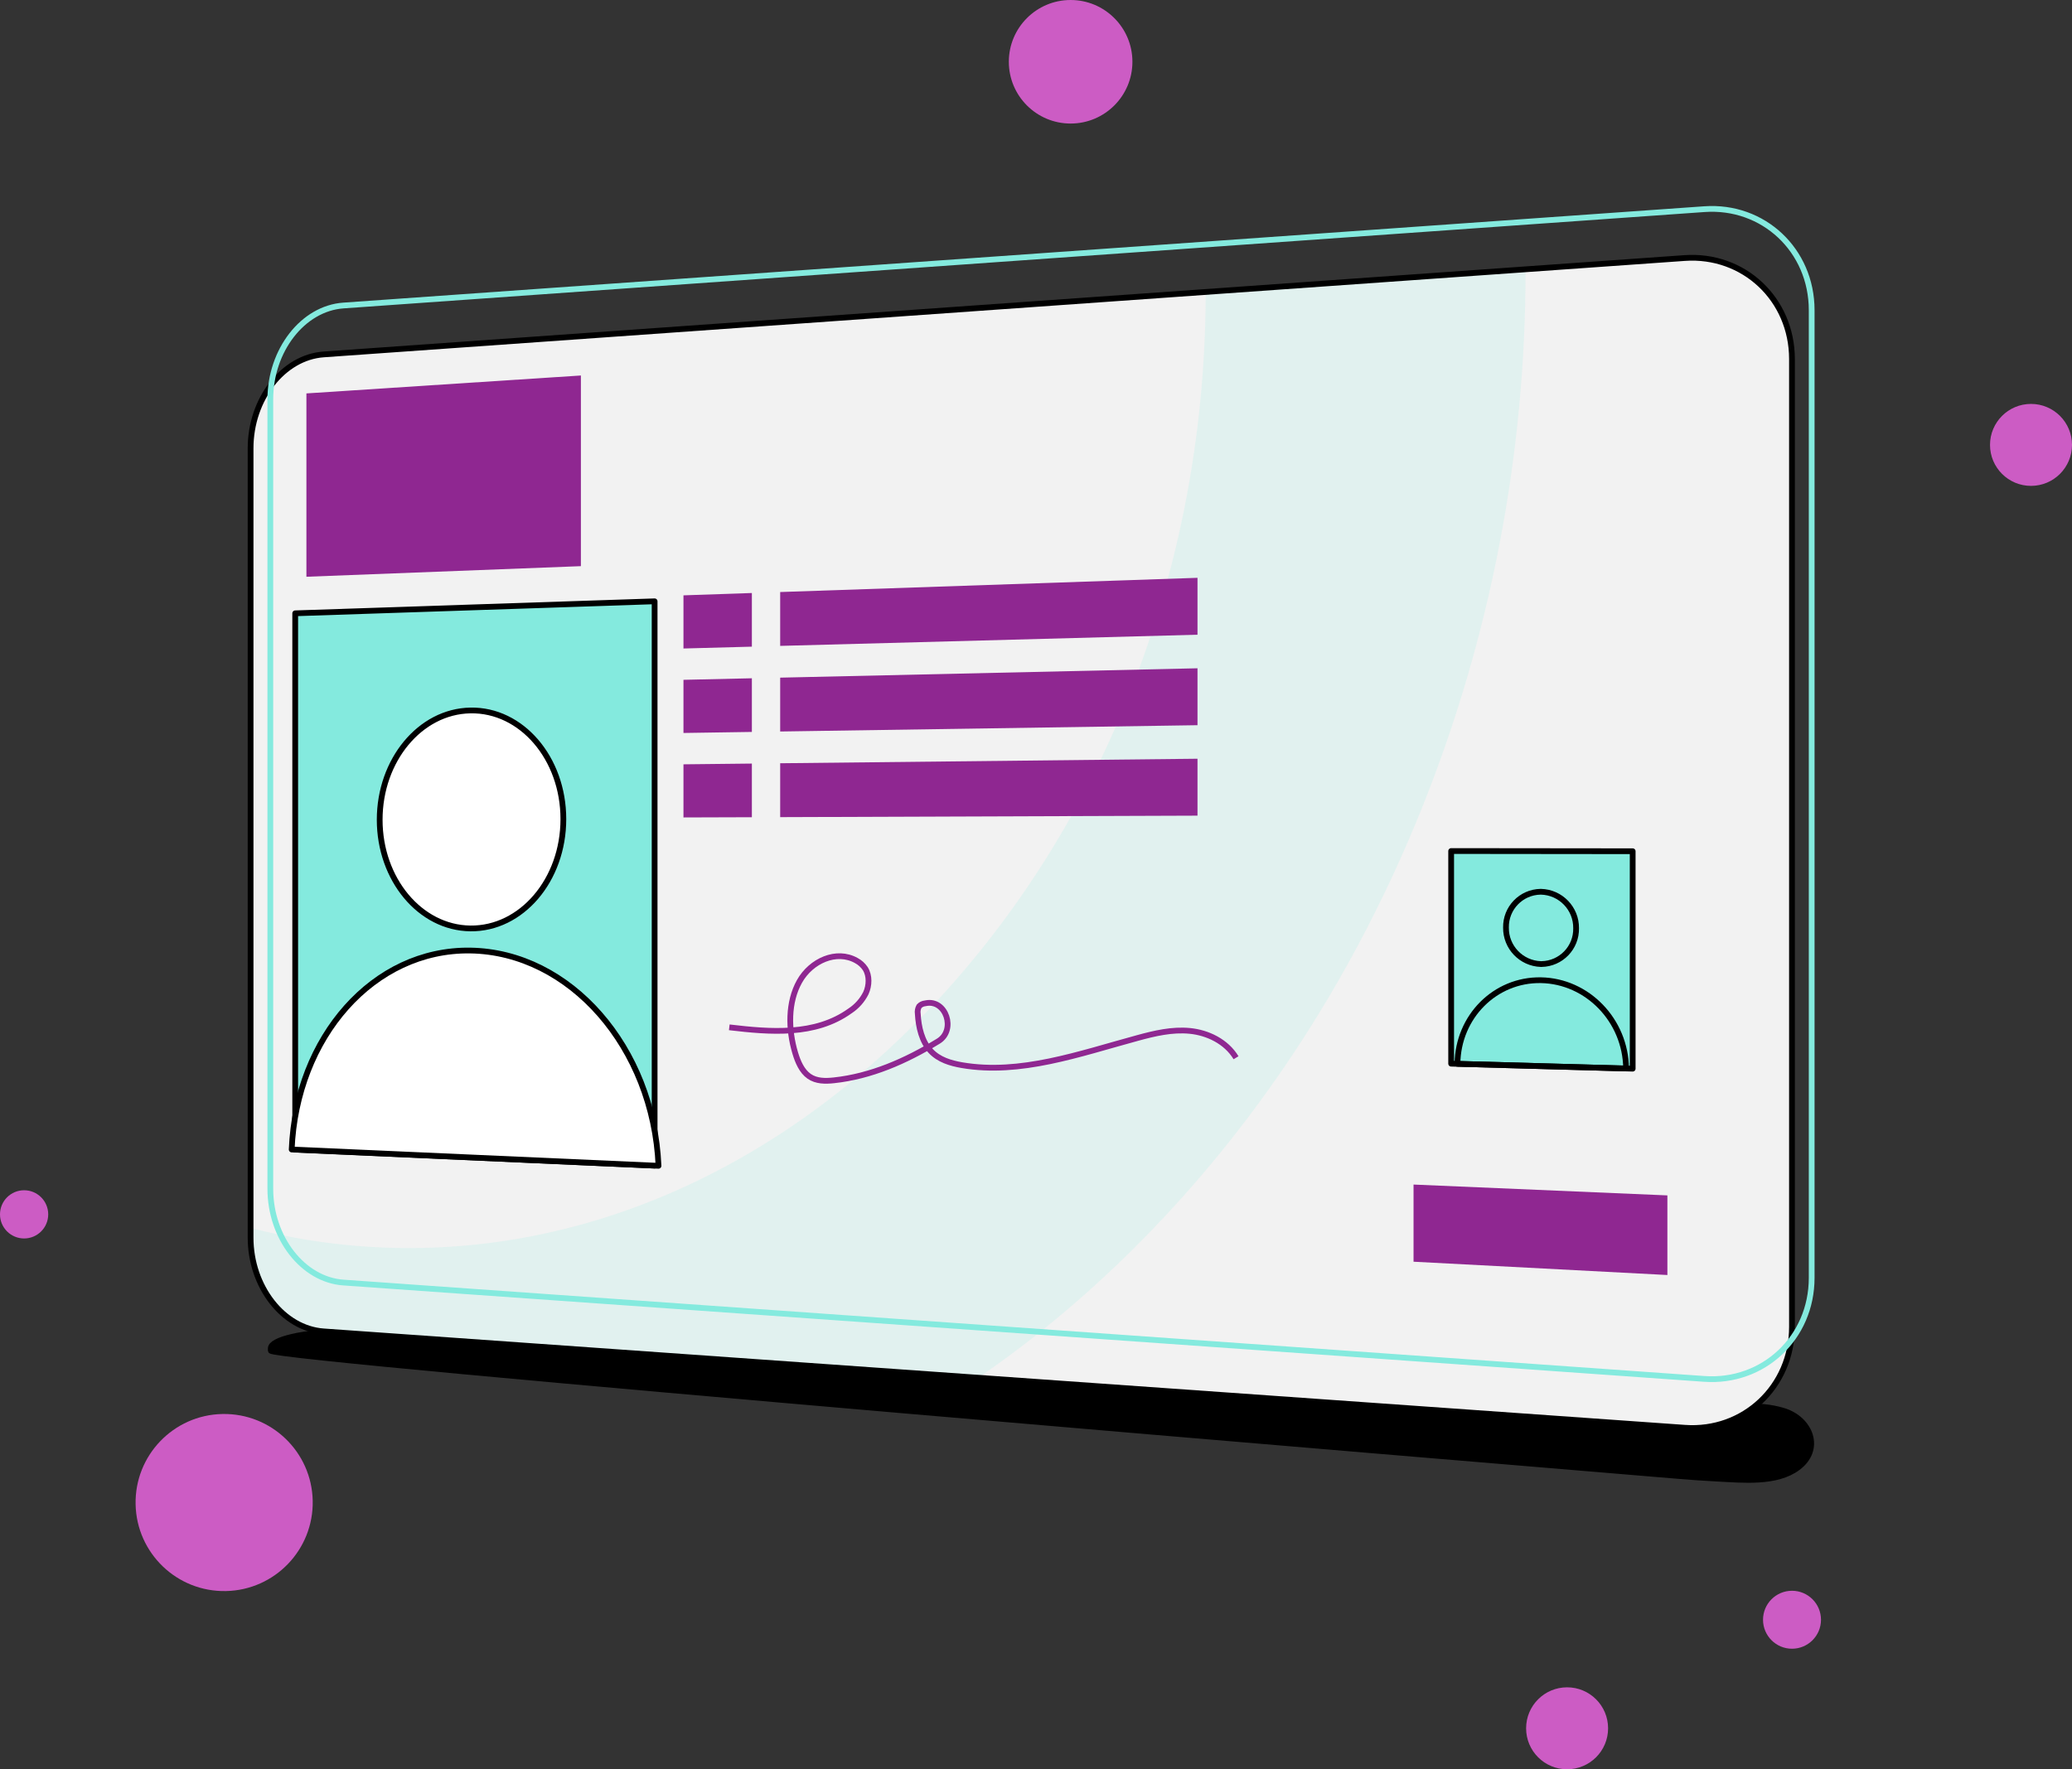
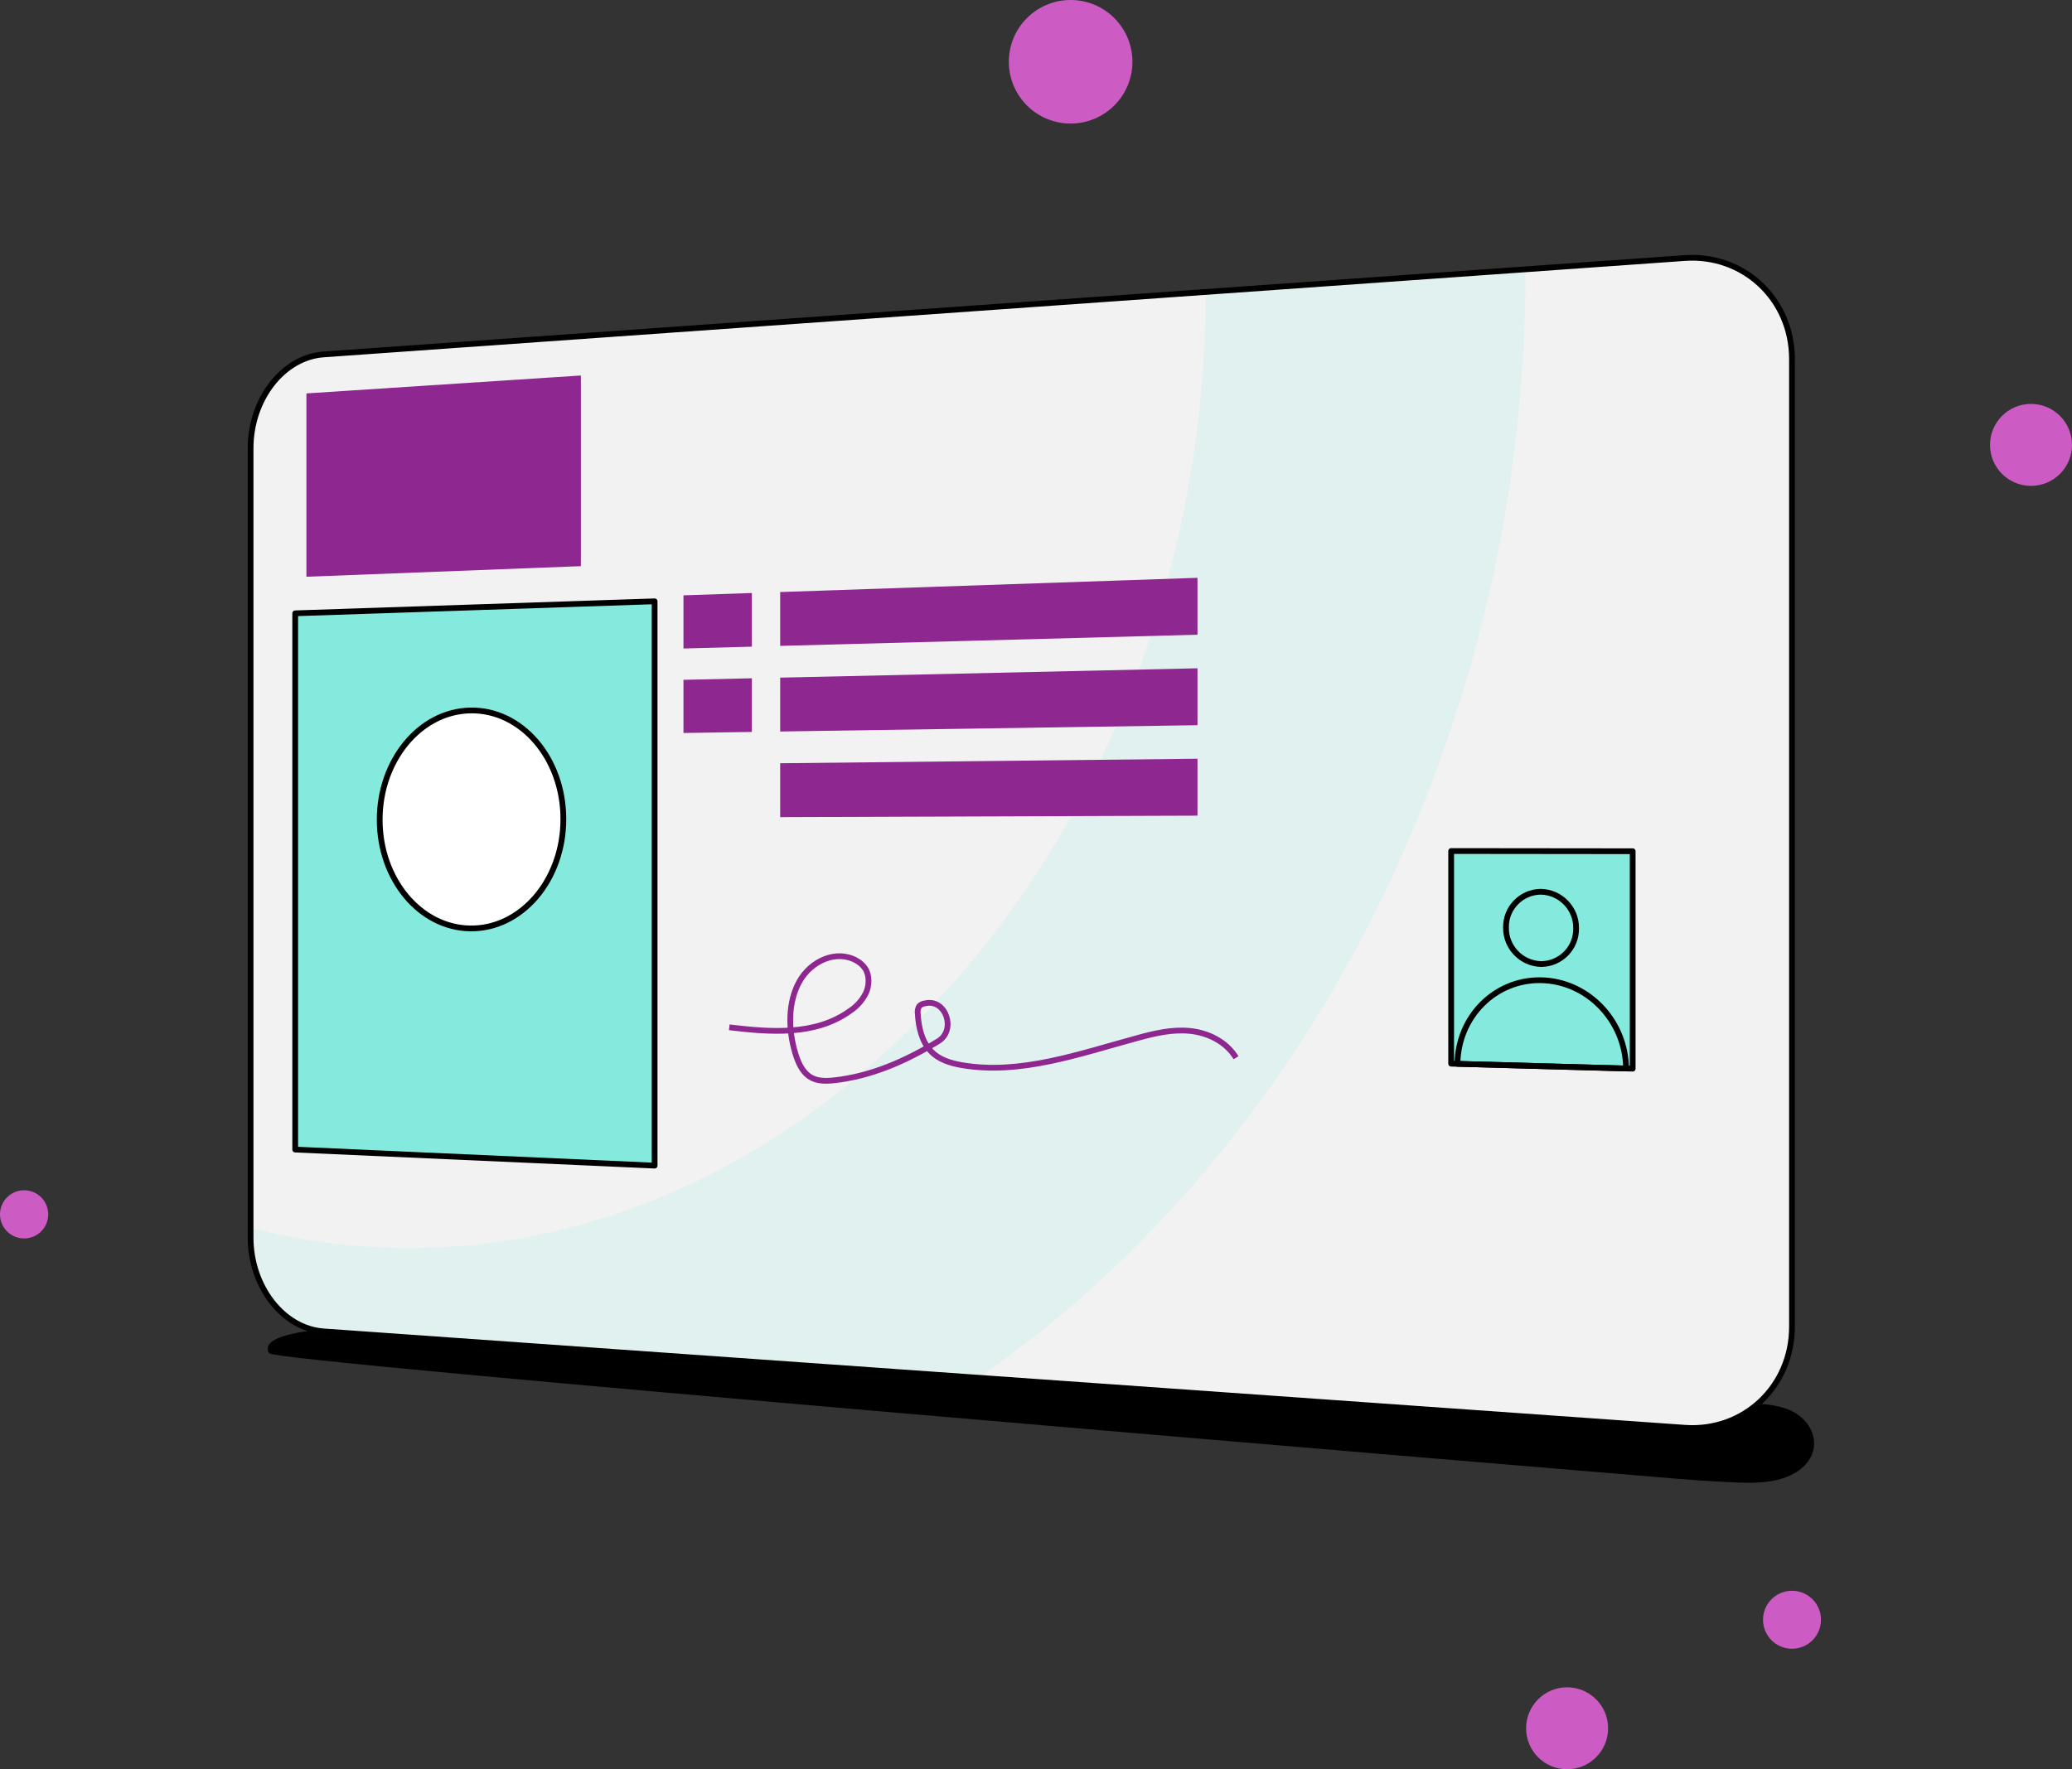
<svg xmlns="http://www.w3.org/2000/svg" xmlns:xlink="http://www.w3.org/1999/xlink" version="1.1" id="Layer_1" x="0px" y="0px" viewBox="0 0 360 307.488" style="enable-background:new 0 0 360 307.488;" xml:space="preserve">
  <rect x="0" y="0" width="360" height="307.488" fill="#333333" stroke="none" />
  <style type="text/css">
	.st0{stroke:#000000;stroke-linejoin:round;}
	.st1{fill:#F2F2F2;}
	.st2{clip-path:url(#SVGID_00000096768795606442416050000012175210443749573798_);}
	.st3{opacity:0.16;fill:#84EADE;enable-background:new    ;}
	.st4{fill:#8F2791;}
	.st5{fill:none;stroke:#8F2791;stroke-miterlimit:10;}
	.st6{fill:#84EADE;stroke:#000000;stroke-linejoin:round;}
	.st7{fill:#FFFFFF;stroke:#000000;stroke-linejoin:round;}
	.st8{fill:none;stroke:#000000;stroke-linejoin:round;}
	.st9{fill:none;stroke:#84EADE;stroke-linecap:round;stroke-linejoin:round;}
	.st10{fill:#CC5CC4;}
</style>
  <g id="Warstwa_2">
    <g id="Warstwa_1-2">
      <path class="st0" d="M298.225,256.965c-2.174-0.112-4.348-0.26-6.522-0.445c-33.668-2.799-244.656-20.376-244.656-21.786v-0.399    c0-1.528,5.649-2.841,12.7-2.938l236.463,13.204c4.411-0.059,9.317-0.722,13.611,0.575c4.801,1.444,6.791,6.749,2.518,9.896    C308.672,257.809,302.892,257.213,298.225,256.965z" />
      <path class="st1" d="M292.715,248.135L56.239,231.389c-7.047-0.499-12.7-7.794-12.7-16.301V77.895    c0-8.507,5.653-15.806,12.7-16.301l236.468-16.75c10.232-0.722,18.639,7.135,18.639,17.56v168.171    C311.353,241.004,302.947,248.878,292.715,248.135z" />
      <g>
        <defs>
          <path id="SVGID_1_" d="M292.715,248.135L56.239,231.389c-7.047-0.499-12.7-7.794-12.7-16.301V77.895      c0-8.507,5.653-15.806,12.7-16.301l236.468-16.75c10.232-0.722,18.639,7.135,18.639,17.56v168.171      C311.353,241.004,302.947,248.878,292.715,248.135z" />
        </defs>
        <clipPath id="SVGID_00000036232191498730420420000002206026523903405485_">
          <use xlink:href="#SVGID_1_" style="overflow:visible;" />
        </clipPath>
        <g style="clip-path:url(#SVGID_00000036232191498730420420000002206026523903405485_);">
          <path class="st3" d="M264.654,32.363l-55.681,4.516c0.33,4.549,0.499,9.144,0.508,13.783c0,46.607-16.67,90.486-45.91,122.441      c-27.985,30.583-63.39,45.679-98.938,43.61c-8.362-0.482-16.64-1.928-24.67-4.31v50.93c8.075,2.244,16.329,3.789,24.67,4.617      c23.654,2.38,47.513-0.911,70.848-10.106c23.335-9.195,45.062-23.839,64.293-43.703c19.801-20.447,35.762-45.167,47.14-73.362      c12.037-29.893,18.197-61.827,18.143-94.053C265.06,41.904,264.926,37.116,264.654,32.363z" />
          <polygon class="st4" points="100.928,98.393 53.238,100.235 53.238,68.372 100.928,65.258     " />
          <polygon class="st4" points="208.059,110.308 135.552,112.251 135.552,102.892 208.059,100.42     " />
          <polygon class="st4" points="208.059,126.034 135.552,127.129 135.552,117.77 208.059,116.142     " />
          <polygon class="st4" points="130.634,112.385 118.748,112.704 118.748,103.467 130.634,103.06     " />
          <polygon class="st4" points="130.634,127.205 118.748,127.385 118.748,118.148 130.634,117.879     " />
          <polygon class="st4" points="208.059,141.755 135.552,142.012 135.552,132.648 208.059,131.863     " />
-           <polygon class="st4" points="130.634,142.028 118.748,142.066 118.748,132.833 130.634,132.703     " />
          <path class="st5" d="M126.709,178.542c7.11,0.839,14.907,1.515,20.985-2.858c1.173-0.771,2.121-1.838,2.749-3.093      c0.596-1.318,0.663-3.03-0.109-4.251c-0.392-0.586-0.922-1.066-1.544-1.398c-3.446-1.947-7.873,0.025-9.888,3.626      c-2.015,3.601-1.964,8.318-0.743,12.41c0.466,1.578,1.167,3.19,2.422,4.071c1.255,0.881,2.841,0.86,4.302,0.705      c6.4-0.688,12.431-3.303,18.16-6.812c3.118-1.91,1.326-7.307-2.187-6.589l-0.134,0.025c-0.395,0.038-0.763,0.22-1.032,0.512      c-0.22,0.393-0.301,0.848-0.231,1.293c0.13,2.342,0.705,4.805,2.237,6.455c1.427,1.54,3.458,2.136,5.414,2.476      c10.157,1.742,20.363-1.956,30.549-4.722c2.938-0.802,6.002-1.532,9.082-1.226c3.081,0.306,6.295,1.826,8.016,4.663" />
          <polygon class="st6" points="113.737,202.577 51.291,199.786 51.291,106.589 113.737,104.504     " />
          <path class="st7" d="M97.881,142.356c0,10.601-7.29,19.109-16.162,18.999c-8.751-0.105-15.751-8.562-15.751-18.886      s7-18.832,15.751-18.995C90.591,123.297,97.881,131.754,97.881,142.356z" />
-           <path class="st7" d="M114.412,202.607c-0.886-20.586-15.386-37.147-32.694-37.411c-16.834-0.256-30.239,15.071-31.036,34.579      L114.412,202.607z" />
          <polygon class="st6" points="283.67,185.727 252.131,184.858 252.131,147.904 283.67,147.938     " />
          <path class="st8" d="M273.841,161.33c0.06,3.372-2.624,6.154-5.996,6.215c-0.041,0.001-0.082,0.001-0.123,0.001      c-3.412-0.112-6.108-2.932-6.065-6.346c-0.058-3.377,2.632-6.161,6.009-6.219c0.019,0,0.037-0.001,0.056-0.001      C271.158,155.06,273.888,157.893,273.841,161.33z" />
          <path class="st8" d="M282.525,185.693c-0.092-8.352-6.715-15.201-14.803-15.34c-7.974-0.134-14.408,6.358-14.496,14.534      L282.525,185.693z" />
-           <polygon class="st4" points="245.596,219.277 289.701,221.589 289.701,207.752 245.596,205.868     " />
        </g>
      </g>
      <path class="st8" d="M292.715,248.135L56.239,231.389c-7.047-0.499-12.7-7.794-12.7-16.301V77.895    c0-8.507,5.653-15.806,12.7-16.301l236.468-16.75c10.232-0.722,18.639,7.135,18.639,17.56v168.171    C311.353,241.004,302.947,248.878,292.715,248.135z" />
-       <path class="st9" d="M296.131,239.645L59.668,222.899c-7.047-0.495-12.7-7.794-12.7-16.301V69.396    c0-8.507,5.653-15.801,12.7-16.301L296.131,36.35c10.245-0.726,18.639,7.131,18.639,17.56v168.167    C314.77,232.51,306.376,240.362,296.131,239.645z" />
      <circle class="st10" cx="4.189" cy="211.047" r="4.189" />
      <circle class="st10" cx="352.878" cy="77.32" r="7.122" />
      <circle class="st10" cx="272.276" cy="300.366" r="7.122" />
      <circle class="st10" cx="311.353" cy="281.501" r="5.036" />
      <path class="st10" d="M196.752,10.736C196.752,4.807,191.945,0,186.016,0c-5.929,0-10.736,4.807-10.736,10.736    s4.807,10.736,10.736,10.736l0,0C191.945,21.471,196.752,16.665,196.752,10.736z" />
-       <ellipse transform="matrix(1 -0.02 0.02 1 -5.211 0.83)" class="st10" cx="38.935" cy="261.078" rx="15.386" ry="15.386" />
    </g>
  </g>
</svg>